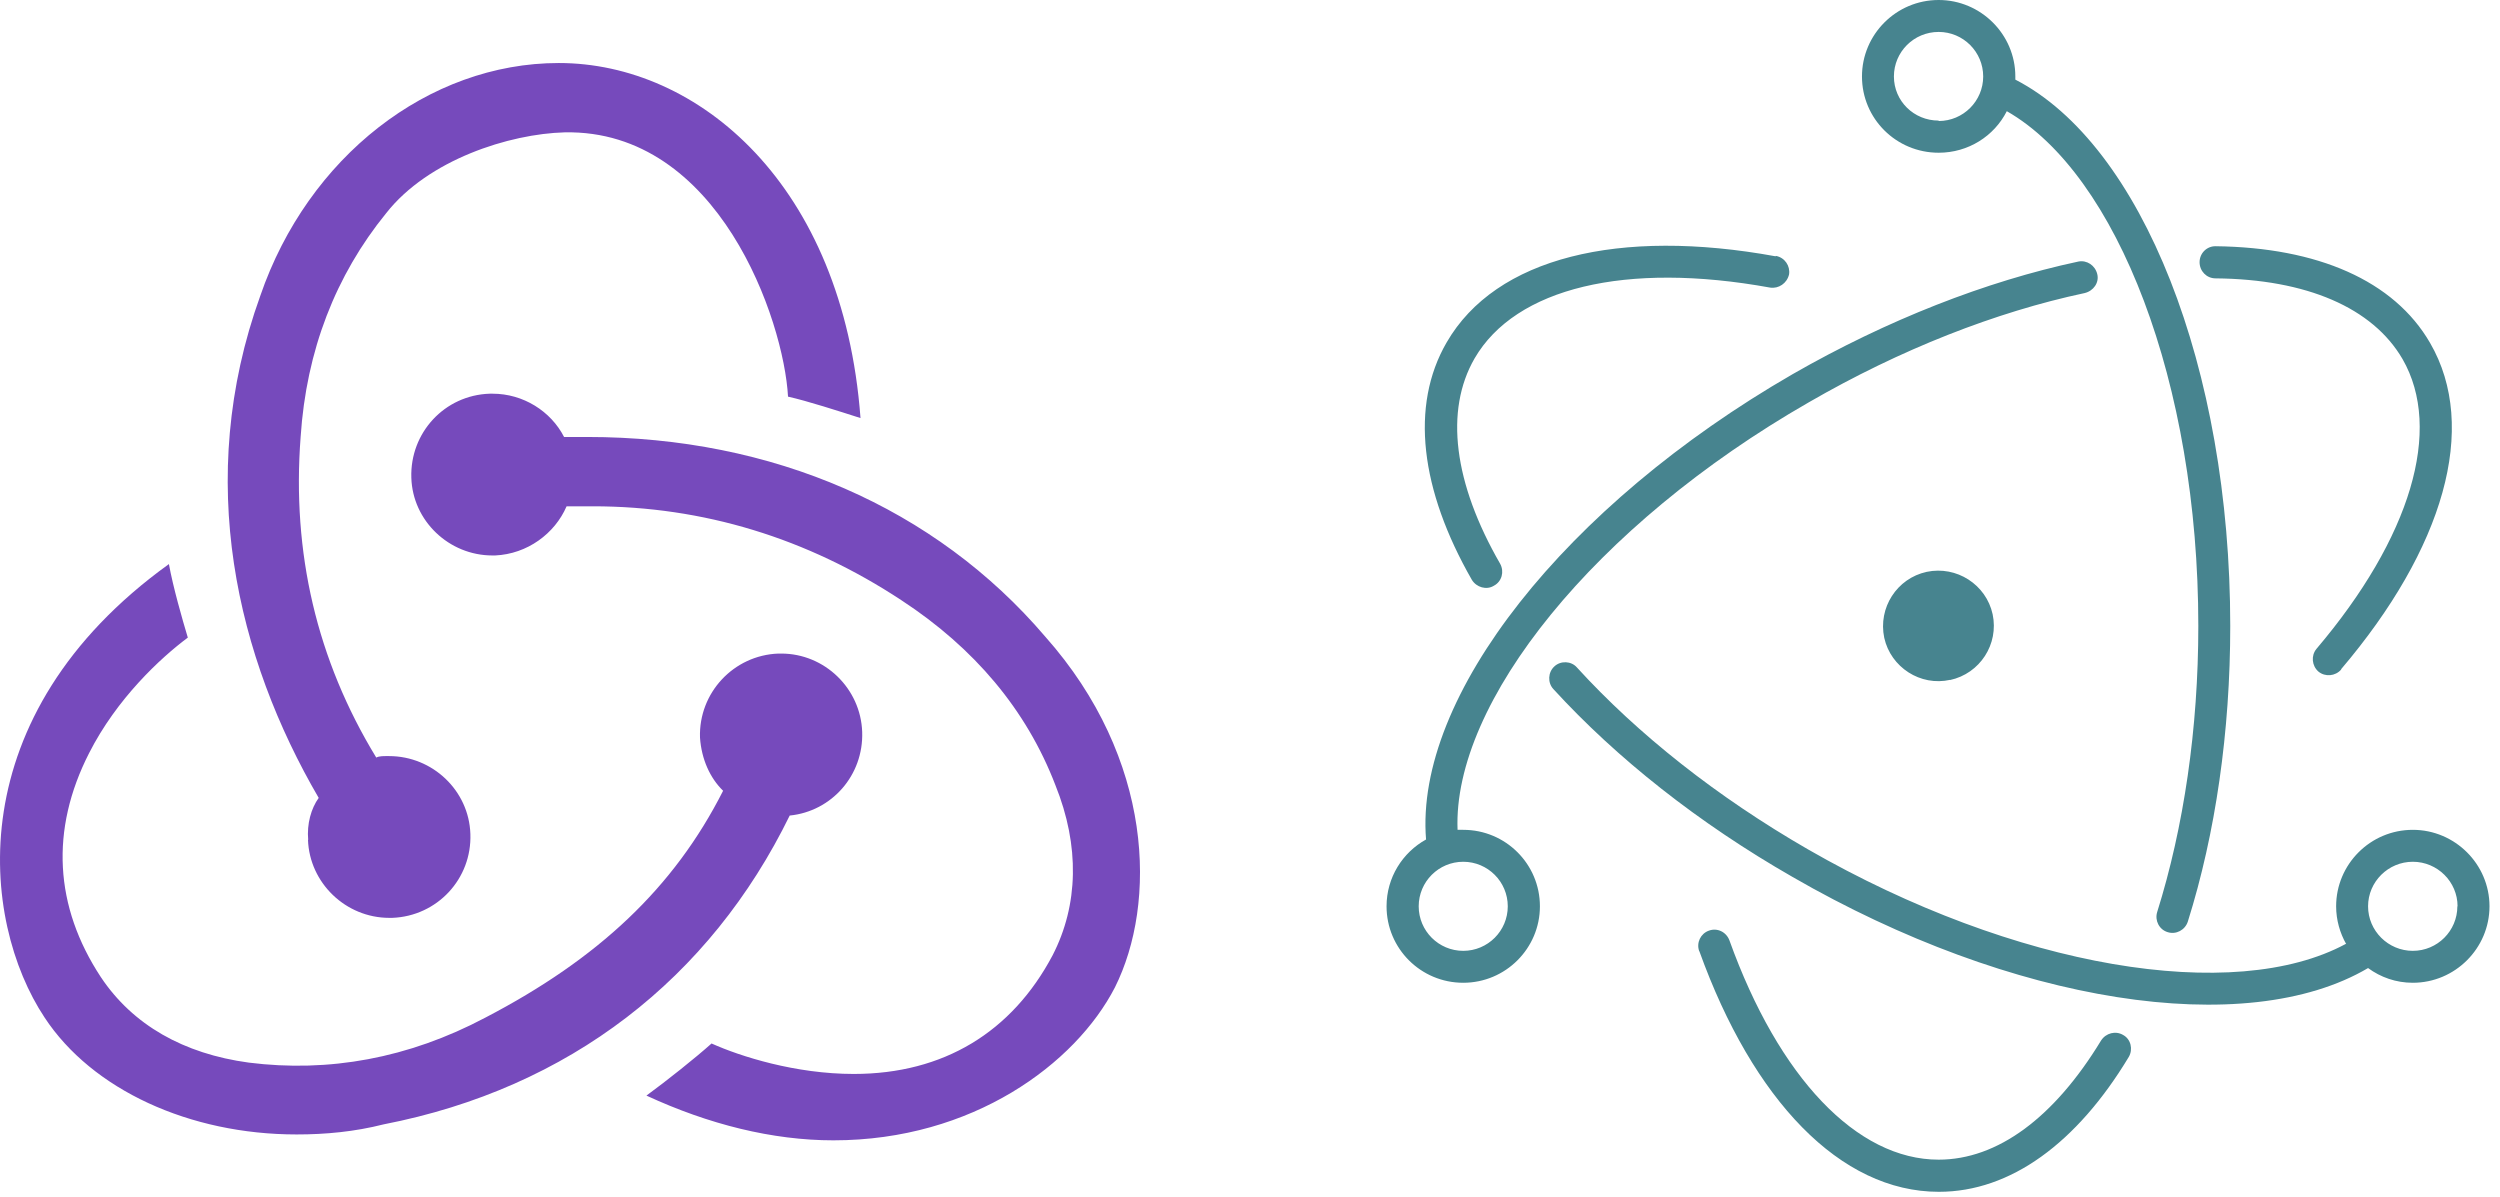
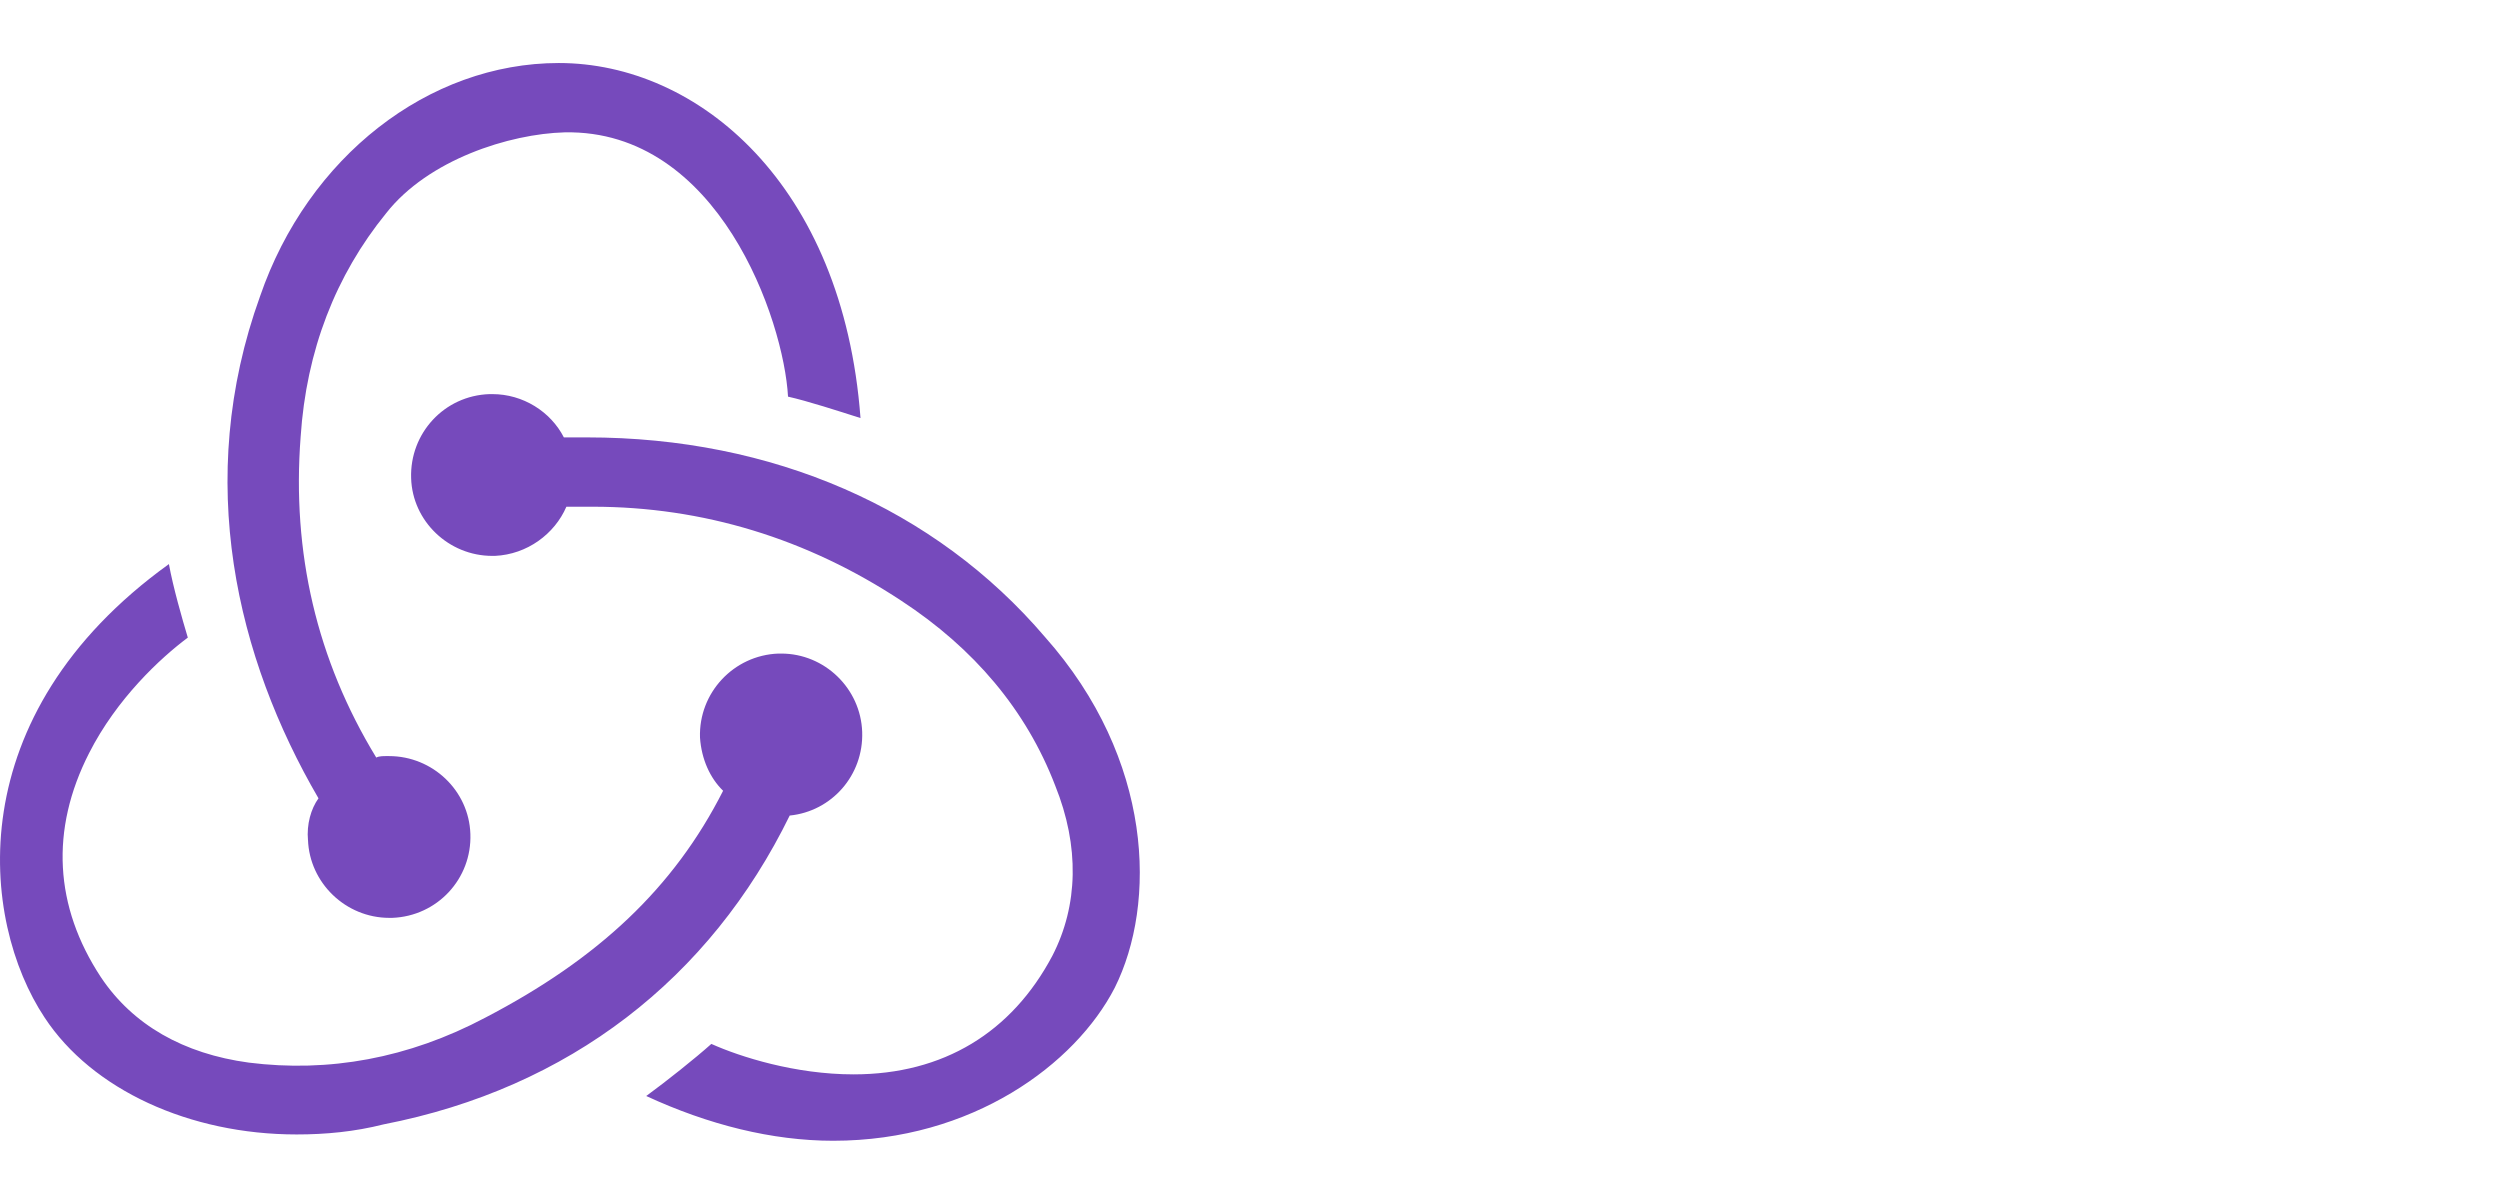
<svg xmlns="http://www.w3.org/2000/svg" width="119" height="57">
  <g fill="none" fill-rule="evenodd">
-     <path fill="#764ABC" d="M37.6 38.8c-3.8 7.78-10.5 13-19.34 14.72-1.38.35-2.76.48-4.14.48-5.1 0-9.74-2.13-12-5.57-3.05-4.6-4.1-14.36 5.92-21.58.2 1.1.63 2.6.9 3.5-1.3.97-3.38 2.9-4.7 5.5-1.86 3.65-1.65 7.3.56 10.66 1.52 2.28 3.94 3.65 7.04 4.07 3.8.48 7.6-.2 11.26-2.14 5.38-2.8 8.98-6.18 11.32-10.8-.62-.6-1.03-1.5-1.1-2.53-.07-2.13 1.6-3.92 3.73-4h.14c2.06 0 3.78 1.66 3.85 3.73.07 2.06-1.45 3.78-3.45 3.98zm12.15-8.5c5.18 5.83 5.32 12.7 3.32 16.7-1.87 3.63-6.77 7.28-13.4 7.28-2.9 0-5.94-.76-8.9-2.13.96-.7 2.34-1.8 3.1-2.48 1.38.62 4 1.45 6.77 1.45 4.28 0 7.53-2 9.46-5.64 1.24-2.4 1.3-5.22.14-8.1-1.38-3.6-3.87-6.54-7.32-8.8-4.5-2.97-9.46-4.48-14.7-4.48h-1.25c-.56 1.3-1.87 2.27-3.4 2.34h-.13c-2.07 0-3.8-1.65-3.86-3.7-.07-2.14 1.58-3.93 3.73-4h.14c1.45 0 2.77.83 3.4 2.06h1.1c8.83 0 16.57 3.37 21.8 9.5zm-35.08 9.68c-.07-.76.14-1.5.5-2-3.88-6.66-5.95-15.12-2.78-23.9C14.66 7.47 20.4 3 26.6 3c6.63 0 13.53 5.77 14.36 16.9-1.03-.33-2.55-.82-3.45-1.02-.2-3.64-3.3-12.72-10.63-12.58-2.63.07-6.5 1.3-8.5 3.85-2.4 2.95-3.8 6.53-4.07 10.65-.42 5.5.76 10.6 3.6 15.26.13-.07.33-.07.47-.07h.14c2.07 0 3.8 1.64 3.87 3.7.08 2.14-1.58 3.92-3.72 4h-.14c-2.07 0-3.8-1.66-3.87-3.72z" />
-     <path fill="#47848F" fill-rule="nonzero" d="M84.52 12.2c-7.44-1.36-13.32.05-15.66 4.1-1.75 3.02-1.25 7.02 1.2 11.3.22.36.7.5 1.05.28.38-.2.5-.67.3-1.04-2.22-3.85-2.65-7.3-1.22-9.78 1.95-3.36 7.2-4.62 14.07-3.37.4.06.8-.2.9-.63.06-.4-.2-.8-.63-.88zm11-6.9c-.6 1.18-1.83 1.97-3.24 1.97-2.02 0-3.65-1.62-3.65-3.63 0-2 1.63-3.64 3.65-3.64 2 0 3.65 1.63 3.65 3.64v.15c6.03 3.1 10.23 13.73 10.23 26 0 5.04-.7 9.88-2.02 14.08-.13.4-.56.63-.96.5-.4-.12-.62-.55-.5-.95 1.27-4.05 1.96-8.74 1.96-13.63 0-11.56-3.86-21.5-9.12-24.5zM69.38 39.5h.27c2.02 0 3.65 1.63 3.65 3.64 0 2-1.63 3.64-3.65 3.64S66 45.15 66 43.14c0-1.37.76-2.56 1.88-3.18-.55-6.8 6.62-15.9 17.45-22.15 4.5-2.58 9.2-4.42 13.6-5.36.4-.08.8.18.9.6.1.4-.18.8-.6.9-4.23.9-8.77 2.68-13.13 5.2C75.9 25 69.14 33.45 69.38 39.5zm42.3 5.44c-.3-.53-.48-1.15-.48-1.8 0-2 1.63-3.64 3.65-3.64 2 0 3.65 1.63 3.65 3.64 0 2-1.64 3.64-3.65 3.64-.8 0-1.53-.26-2.13-.7-5.82 3.43-16.94 1.7-27.4-4.34-4.47-2.56-8.37-5.65-11.38-8.94-.28-.3-.26-.8.05-1.08.3-.28.8-.26 1.07.05 2.9 3.18 6.68 6.17 11 8.66 9.88 5.68 20.28 7.37 25.6 4.5zm-.24-13.07c-.28.32-.76.36-1.08.1-.32-.28-.36-.76-.1-1.08 4.5-5.3 6.03-10.45 4.1-13.8-1.42-2.44-4.56-3.8-8.9-3.84-.43 0-.76-.35-.76-.77 0-.43.35-.77.77-.76 4.84.06 8.48 1.63 10.2 4.6 2.34 4.03.64 9.8-4.23 15.53zm-30.56 13.4c-.14-.4.07-.83.46-.97.4-.15.83.06.98.46 2.35 6.54 6.07 10.44 9.96 10.44 2.8 0 5.5-2 7.73-5.67.23-.36.7-.48 1.06-.26.36.2.47.68.26 1.04-2.47 4.1-5.63 6.42-9.04 6.42-4.7 0-8.85-4.37-11.4-11.45zm36.1-2.13c0-1.17-.96-2.12-2.13-2.12s-2.13.95-2.13 2.12c0 1.17.96 2.12 2.13 2.12s2.12-.95 2.12-2.12zm-47.33 2.12c1.17 0 2.12-.95 2.12-2.12 0-1.17-.95-2.12-2.12-2.12-1.17 0-2.12.95-2.12 2.12 0 1.17.95 2.12 2.12 2.12zm22.63-39.5c1.17 0 2.12-.95 2.12-2.12 0-1.17-.95-2.12-2.12-2.12-1.18 0-2.13.95-2.13 2.12 0 1.17.95 2.1 2.13 2.1zm.55 26.6c-1.42.32-2.83-.6-3.14-2-.3-1.43.6-2.83 2.02-3.14 1.42-.3 2.83.6 3.14 2.02.3 1.42-.6 2.82-2.03 3.13z" />
+     <path fill="#764ABC" d="M37.6 38.8c-3.8 7.78-10.5 13-19.34 14.72-1.38.35-2.76.48-4.14.48-5.1 0-9.74-2.13-12-5.57-3.05-4.6-4.1-14.36 5.92-21.58.2 1.1.63 2.6.9 3.5-1.3.97-3.38 2.9-4.7 5.5-1.86 3.65-1.65 7.3.56 10.66 1.52 2.28 3.94 3.65 7.04 4.07 3.8.48 7.6-.2 11.26-2.14 5.38-2.8 8.98-6.18 11.32-10.8-.62-.6-1.03-1.5-1.1-2.53-.07-2.13 1.6-3.92 3.73-4h.14c2.06 0 3.78 1.66 3.85 3.73.07 2.06-1.45 3.78-3.45 3.98m12.15-8.5c5.18 5.83 5.32 12.7 3.32 16.7-1.87 3.63-6.77 7.28-13.4 7.28-2.9 0-5.94-.76-8.9-2.13.96-.7 2.34-1.8 3.1-2.48 1.38.62 4 1.45 6.77 1.45 4.28 0 7.53-2 9.46-5.64 1.24-2.4 1.3-5.22.14-8.1-1.38-3.6-3.87-6.54-7.32-8.8-4.5-2.97-9.46-4.48-14.7-4.48h-1.25c-.56 1.3-1.87 2.27-3.4 2.34h-.13c-2.07 0-3.8-1.65-3.86-3.7-.07-2.14 1.58-3.93 3.73-4h.14c1.45 0 2.77.83 3.4 2.06h1.1c8.83 0 16.57 3.37 21.8 9.5zm-35.08 9.68c-.07-.76.14-1.5.5-2-3.88-6.66-5.95-15.12-2.78-23.9C14.66 7.47 20.4 3 26.6 3c6.63 0 13.53 5.77 14.36 16.9-1.03-.33-2.55-.82-3.45-1.02-.2-3.64-3.3-12.72-10.63-12.58-2.63.07-6.5 1.3-8.5 3.85-2.4 2.95-3.8 6.53-4.07 10.65-.42 5.5.76 10.6 3.6 15.26.13-.07.33-.07.47-.07h.14c2.07 0 3.8 1.64 3.87 3.7.08 2.14-1.58 3.92-3.72 4h-.14c-2.07 0-3.8-1.66-3.87-3.72z" />
  </g>
</svg>